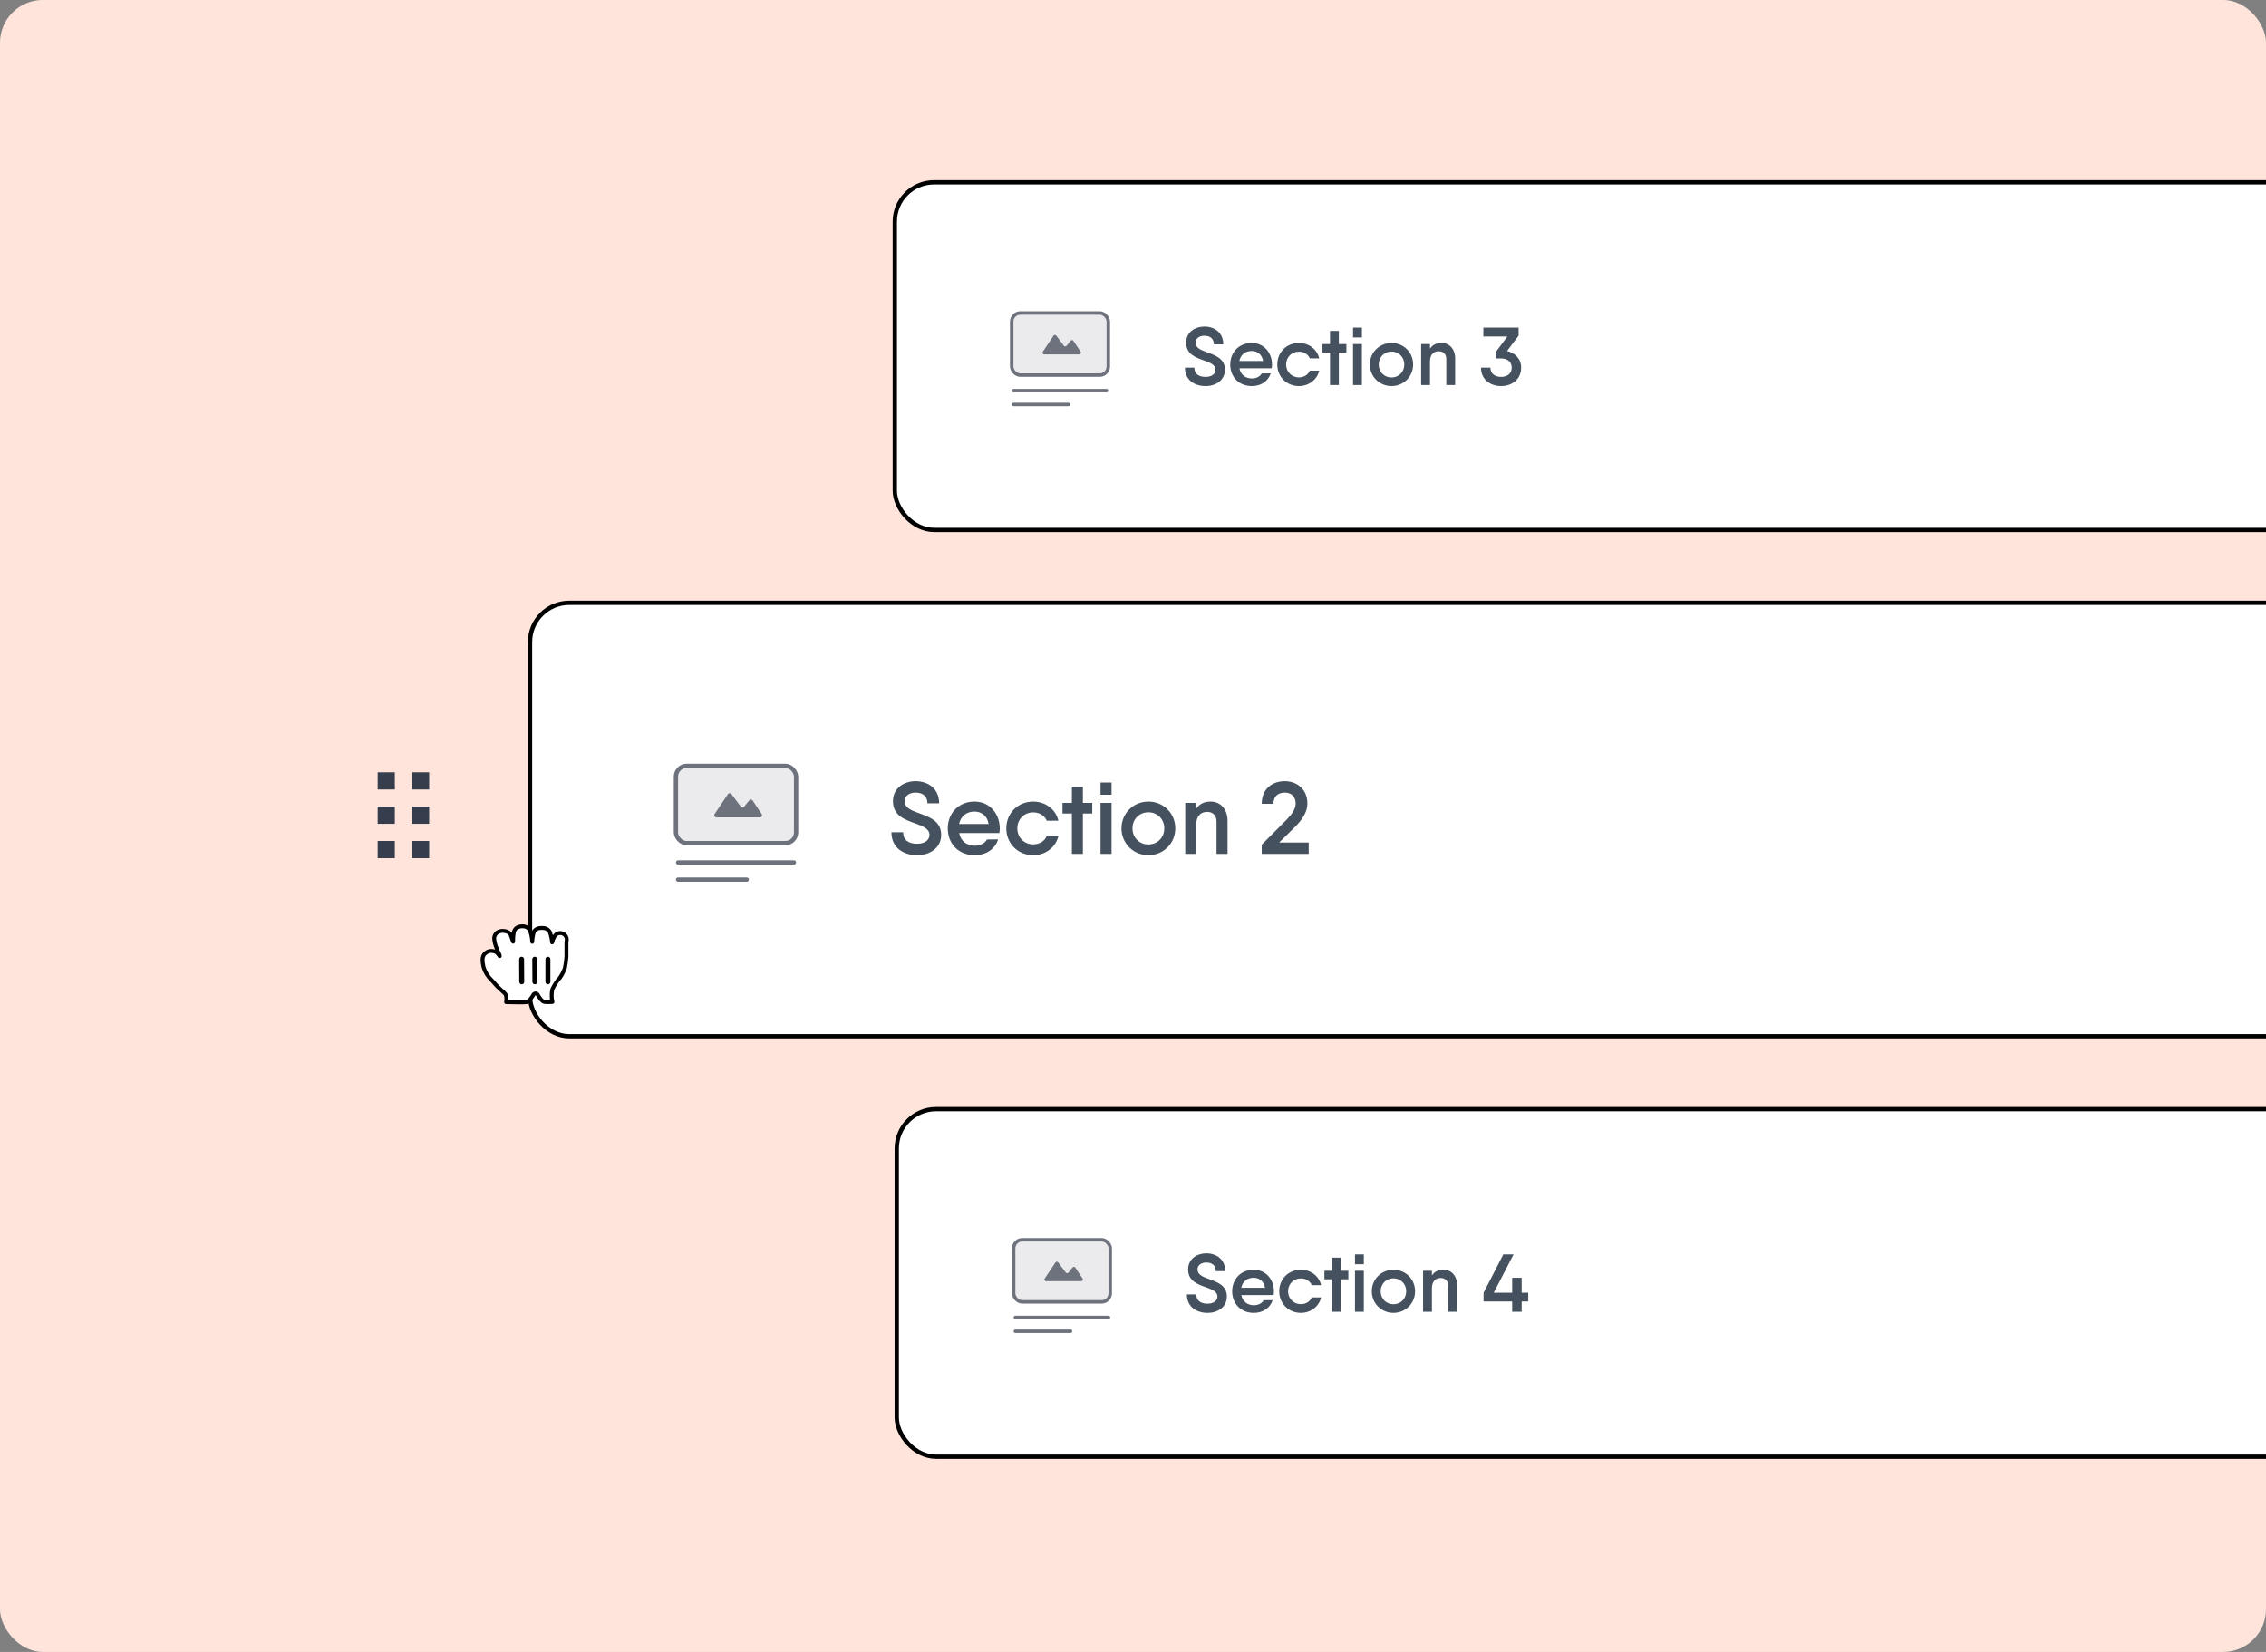
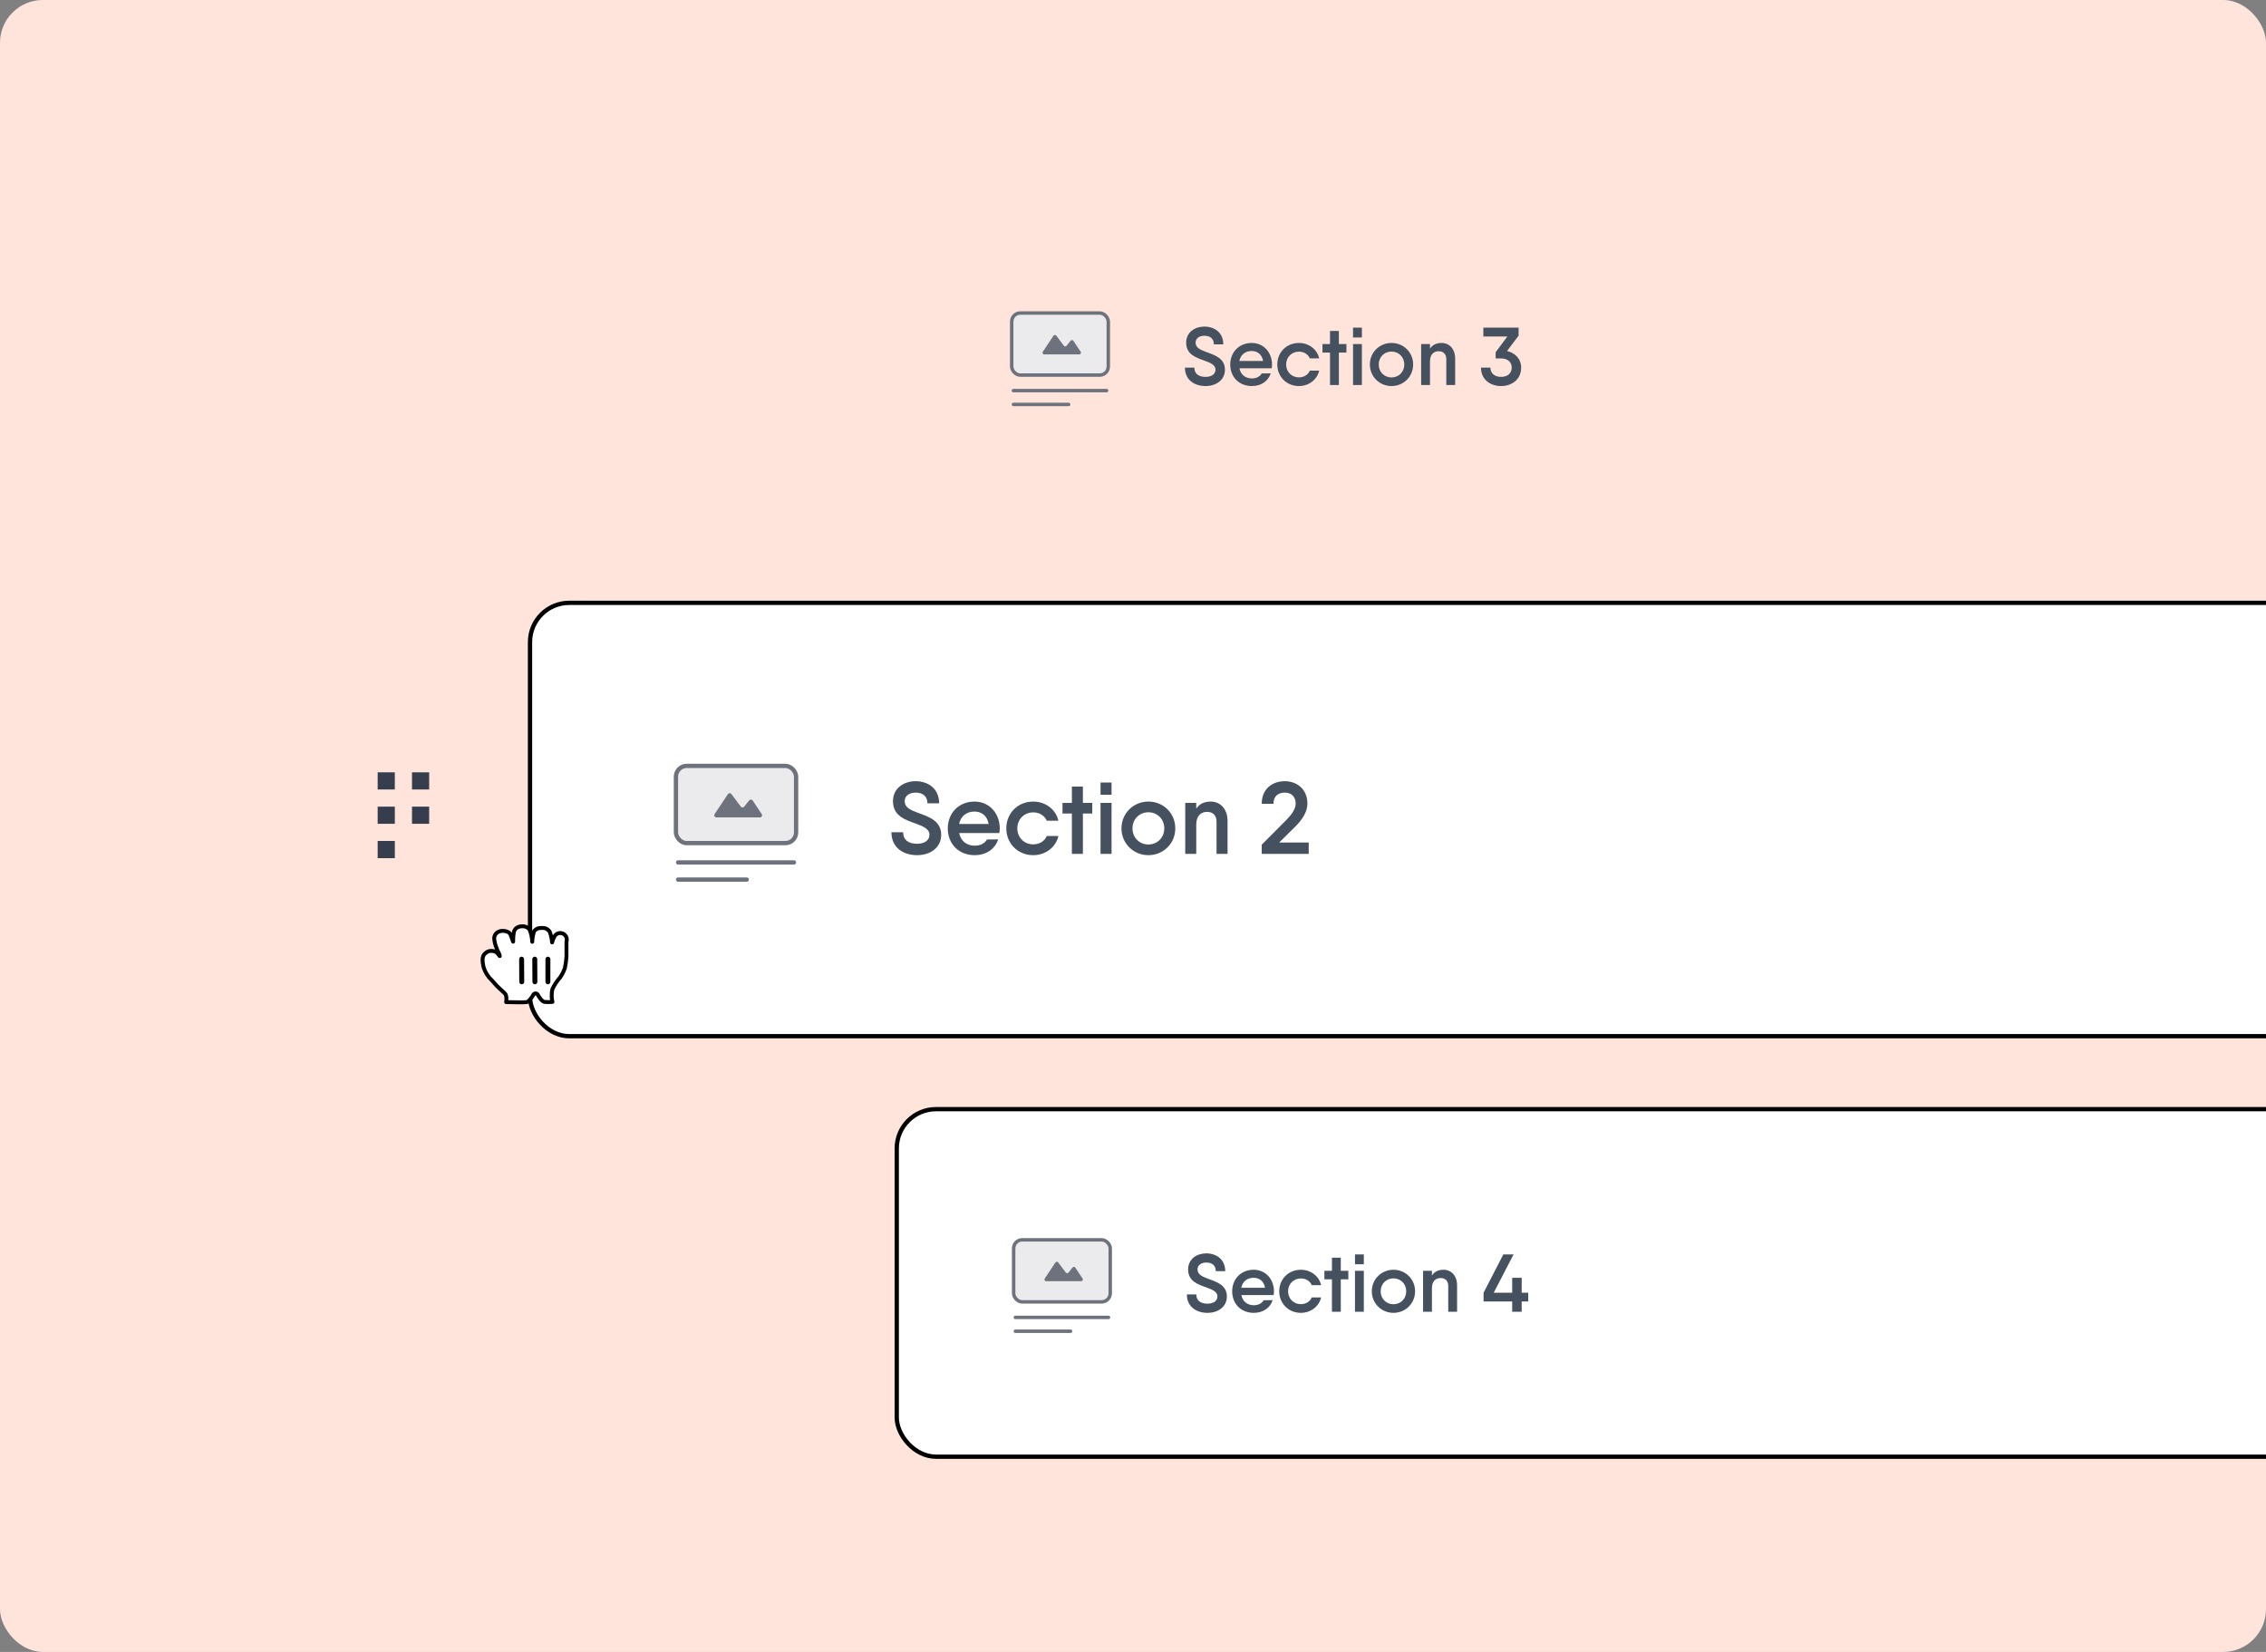
<svg xmlns="http://www.w3.org/2000/svg" width="528" height="385" viewBox="0 0 528 385" fill="none">
  <rect x="0" y="0" width="528" height="385" fill="#808080" stroke="none" />
  <g clip-path="url(#clip0_2289_9493)">
    <rect width="528" height="385" rx="10" fill="white" />
    <rect opacity="0.2" width="528" height="385.113" rx="10" fill="#FC794B" />
    <rect x="123.5" y="140.5" width="432" height="101" rx="9.147" fill="white" stroke="black" />
    <rect x="208.951" y="258.5" width="347.098" height="81" rx="9.147" fill="white" stroke="black" />
-     <rect x="208.5" y="42.5" width="347.098" height="81" rx="9.147" fill="white" stroke="black" />
    <path d="M213.698 199.309C210.468 199.309 207.713 197.551 207.713 193.965H210.444C210.444 195.746 211.679 196.649 213.698 196.649C215.503 196.649 216.571 195.794 216.571 194.559C216.571 193.181 215.099 192.564 213.389 191.946C210.943 191.067 208.069 190.165 208.069 186.721C208.069 183.681 210.634 182.066 213.341 182.066C216.215 182.066 218.828 183.752 218.828 187.22H216.096C216.096 185.557 215.004 184.726 213.341 184.726C211.845 184.726 210.8 185.51 210.8 186.721C210.8 188.17 212.13 188.787 213.816 189.405C216.263 190.307 219.303 191.21 219.303 194.559C219.303 197.622 216.69 199.309 213.698 199.309ZM223.503 194.155C223.883 196.102 225.331 197.1 227.16 197.1C228.466 197.1 229.535 196.482 229.963 195.651L232.575 195.627C231.839 197.907 229.773 199.309 227.113 199.309C223.336 199.309 220.843 196.625 220.843 193.062C220.843 189.547 223.36 186.816 227.065 186.816C230.628 186.816 232.955 189.666 232.955 193.086C232.955 193.442 232.908 193.822 232.86 194.155H223.503ZM223.479 192.041H230.366C230.034 190.022 228.585 189.144 227.065 189.144C225.141 189.144 223.835 190.284 223.479 192.041ZM246.617 194.844C246.023 197.456 243.624 199.309 240.75 199.309C237.164 199.309 234.48 196.577 234.48 193.062C234.48 189.524 237.164 186.816 240.75 186.816C243.624 186.816 246.023 188.645 246.617 191.281H243.909C243.41 190.094 242.199 189.334 240.75 189.334C238.66 189.334 237.045 190.925 237.045 193.062C237.045 195.2 238.66 196.791 240.75 196.791C242.223 196.791 243.434 196.007 243.909 194.844H246.617ZM254.51 187.125V189.595H252.325V199H249.76V189.595H247.575V187.125H249.76V183.325H252.325V187.125H254.51ZM256.437 185.225V182.375H259.002V185.225H256.437ZM256.437 199V187.125H259.002V199H256.437ZM267.585 199.309C264.118 199.309 261.315 196.577 261.315 193.062C261.315 189.524 264.118 186.816 267.585 186.816C271.076 186.816 273.855 189.524 273.855 193.062C273.855 196.577 271.076 199.309 267.585 199.309ZM267.585 196.815C269.675 196.815 271.29 195.224 271.29 193.062C271.29 190.901 269.675 189.31 267.585 189.31C265.495 189.31 263.88 190.901 263.88 193.062C263.88 195.224 265.495 196.815 267.585 196.815ZM282.112 186.816C284.321 186.816 286.031 188.502 286.031 191.352V199H283.466V191.495C283.466 189.975 282.539 189.215 281.281 189.215C279.951 189.215 278.739 189.999 278.739 192.184V199H276.174V187.125H278.739V188.479C279.499 187.315 280.639 186.816 282.112 186.816ZM293.995 199V196.862L299.766 191.067C300.93 189.88 301.903 188.574 301.903 187.291C301.903 185.605 300.811 184.726 299.41 184.726C297.866 184.726 296.726 185.51 296.726 187.339H293.995C293.995 183.681 296.655 182.066 299.362 182.066C301.998 182.066 304.635 183.752 304.635 187.291C304.635 189.262 303.376 191.091 301.856 192.611L298.056 196.364H304.943V199H293.995Z" fill="#45515E" />
    <path d="M281.365 305.974C278.768 305.974 276.553 304.561 276.553 301.678H278.749C278.749 303.11 279.742 303.835 281.365 303.835C282.816 303.835 283.675 303.148 283.675 302.155C283.675 301.048 282.491 300.551 281.117 300.055C279.15 299.348 276.84 298.623 276.84 295.854C276.84 293.411 278.902 292.112 281.078 292.112C283.389 292.112 285.489 293.468 285.489 296.255H283.293C283.293 294.919 282.415 294.251 281.078 294.251C279.875 294.251 279.035 294.881 279.035 295.854C279.035 297.019 280.105 297.516 281.46 298.012C283.427 298.737 285.871 299.463 285.871 302.155C285.871 304.618 283.77 305.974 281.365 305.974ZM289.247 301.831C289.553 303.396 290.718 304.198 292.188 304.198C293.238 304.198 294.097 303.702 294.441 303.033L296.541 303.014C295.949 304.847 294.288 305.974 292.15 305.974C289.114 305.974 287.109 303.816 287.109 300.952C287.109 298.127 289.133 295.931 292.111 295.931C294.975 295.931 296.846 298.222 296.846 300.971C296.846 301.258 296.808 301.563 296.77 301.831H289.247ZM289.228 300.131H294.765C294.498 298.508 293.333 297.802 292.111 297.802C290.565 297.802 289.515 298.718 289.228 300.131ZM307.829 302.384C307.352 304.485 305.423 305.974 303.113 305.974C300.23 305.974 298.073 303.778 298.073 300.952C298.073 298.107 300.23 295.931 303.113 295.931C305.423 295.931 307.352 297.401 307.829 299.52H305.653C305.252 298.566 304.278 297.955 303.113 297.955C301.433 297.955 300.135 299.234 300.135 300.952C300.135 302.671 301.433 303.95 303.113 303.95C304.297 303.95 305.271 303.32 305.653 302.384H307.829ZM314.175 296.179V298.165H312.418V305.726H310.356V298.165H308.6V296.179H310.356V293.124H312.418V296.179H314.175ZM315.724 294.652V292.36H317.786V294.652H315.724ZM315.724 305.726V296.179H317.786V305.726H315.724ZM324.686 305.974C321.899 305.974 319.646 303.778 319.646 300.952C319.646 298.107 321.899 295.931 324.686 295.931C327.493 295.931 329.727 298.107 329.727 300.952C329.727 303.778 327.493 305.974 324.686 305.974ZM324.686 303.969C326.366 303.969 327.665 302.69 327.665 300.952C327.665 299.215 326.366 297.936 324.686 297.936C323.006 297.936 321.708 299.215 321.708 300.952C321.708 302.69 323.006 303.969 324.686 303.969ZM336.365 295.931C338.14 295.931 339.515 297.286 339.515 299.578V305.726H337.453V299.692C337.453 298.47 336.708 297.859 335.696 297.859C334.627 297.859 333.653 298.489 333.653 300.246V305.726H331.591V296.179H333.653V297.267C334.264 296.332 335.181 295.931 336.365 295.931ZM356.094 301.277V303.32H354.566V305.726H352.352V303.32H345.688V301.277L350.29 292.36H352.676L348.056 301.277H352.352V297.802H354.566V301.277H356.094Z" fill="#45515E" />
    <path d="M280.914 89.974C278.317 89.974 276.102 88.561 276.102 85.678H278.298C278.298 87.11 279.291 87.835 280.914 87.835C282.365 87.835 283.224 87.148 283.224 86.155C283.224 85.048 282.04 84.551 280.665 84.055C278.699 83.349 276.388 82.623 276.388 79.854C276.388 77.41 278.451 76.112 280.627 76.112C282.937 76.112 285.038 77.468 285.038 80.255H282.842C282.842 78.919 281.964 78.251 280.627 78.251C279.424 78.251 278.584 78.881 278.584 79.854C278.584 81.019 279.653 81.516 281.009 82.012C282.976 82.737 285.42 83.463 285.42 86.155C285.42 88.618 283.319 89.974 280.914 89.974ZM288.796 85.831C289.102 87.396 290.266 88.198 291.737 88.198C292.787 88.198 293.646 87.702 293.99 87.034L296.09 87.014C295.498 88.847 293.837 89.974 291.698 89.974C288.663 89.974 286.658 87.816 286.658 84.952C286.658 82.126 288.682 79.931 291.66 79.931C294.524 79.931 296.395 82.222 296.395 84.971C296.395 85.258 296.357 85.563 296.319 85.831H288.796ZM288.777 84.131H294.314C294.047 82.508 292.882 81.802 291.66 81.802C290.114 81.802 289.063 82.718 288.777 84.131ZM307.378 86.384C306.901 88.484 304.972 89.974 302.662 89.974C299.779 89.974 297.621 87.778 297.621 84.952C297.621 82.107 299.779 79.931 302.662 79.931C304.972 79.931 306.901 81.401 307.378 83.52H305.201C304.8 82.566 303.827 81.955 302.662 81.955C300.982 81.955 299.683 83.234 299.683 84.952C299.683 86.671 300.982 87.95 302.662 87.95C303.846 87.95 304.82 87.32 305.201 86.384H307.378ZM313.724 80.179V82.165H311.967V89.726H309.905V82.165H308.149V80.179H309.905V77.124H311.967V80.179H313.724ZM315.273 78.652V76.36H317.335V78.652H315.273ZM315.273 89.726V80.179H317.335V89.726H315.273ZM324.235 89.974C321.447 89.974 319.194 87.778 319.194 84.952C319.194 82.107 321.447 79.931 324.235 79.931C327.042 79.931 329.276 82.107 329.276 84.952C329.276 87.778 327.042 89.974 324.235 89.974ZM324.235 87.969C325.915 87.969 327.214 86.69 327.214 84.952C327.214 83.215 325.915 81.936 324.235 81.936C322.555 81.936 321.256 83.215 321.256 84.952C321.256 86.69 322.555 87.969 324.235 87.969ZM335.913 79.931C337.689 79.931 339.064 81.286 339.064 83.578V89.726H337.002V83.692C337.002 82.47 336.257 81.859 335.245 81.859C334.176 81.859 333.202 82.489 333.202 84.246V89.726H331.14V80.179H333.202V81.267C333.813 80.332 334.73 79.931 335.913 79.931ZM351.156 81.802C353.008 82.26 354.44 83.597 354.44 85.678C354.44 88.484 352.225 89.974 349.762 89.974C347.299 89.974 345.084 88.484 345.084 85.678H347.28C347.28 87.014 348.273 87.835 349.762 87.835C351.27 87.835 352.244 87.014 352.244 85.678C352.244 84.341 351.27 83.539 349.762 83.539H348.502V82.088L351.232 78.422H345.638V76.36H353.848V78.231L351.156 81.802Z" fill="#45515E" />
    <rect x="157.5" y="178.5" width="28" height="18" rx="2.5" fill="#EBEBED" stroke="#6D727D" />
    <path d="M169.608 185.088L166.518 189.723C166.297 190.055 166.535 190.5 166.934 190.5H177.066C177.465 190.5 177.703 190.055 177.482 189.723L175.379 186.569C175.192 186.287 174.784 186.27 174.573 186.534L173.403 187.996C173.199 188.251 172.809 188.245 172.613 187.984L170.424 185.065C170.217 184.789 169.799 184.801 169.608 185.088Z" fill="#6D727D" />
    <path d="M158 201H185" stroke="#6D727D" stroke-linecap="round" />
    <path d="M158 205H174" stroke="#6D727D" stroke-linecap="round" />
    <rect x="236.186" y="288.951" width="22.51" height="14.471" rx="2.01" fill="#EBEBED" stroke="#6D727D" stroke-width="0.804" />
    <path d="M245.92 294.247L243.436 297.973C243.258 298.24 243.45 298.598 243.771 298.598H251.916C252.237 298.598 252.428 298.24 252.25 297.973L250.56 295.438C250.409 295.211 250.081 295.197 249.911 295.41L248.971 296.585C248.807 296.79 248.493 296.785 248.336 296.575L246.576 294.229C246.41 294.007 246.074 294.016 245.92 294.247Z" fill="#6D727D" />
    <path d="M236.588 307.039H258.294" stroke="#6D727D" stroke-width="0.804" stroke-linecap="round" />
    <path d="M236.588 310.255H249.451" stroke="#6D727D" stroke-width="0.804" stroke-linecap="round" />
    <rect x="235.735" y="72.951" width="22.51" height="14.471" rx="2.01" fill="#EBEBED" stroke="#6D727D" stroke-width="0.804" />
    <path d="M245.469 78.247L242.985 81.973C242.807 82.24 242.998 82.598 243.319 82.598H251.464C251.785 82.598 251.977 82.24 251.799 81.973L250.109 79.438C249.958 79.211 249.63 79.197 249.46 79.41L248.52 80.585C248.356 80.79 248.042 80.785 247.884 80.575L246.125 78.229C245.959 78.007 245.623 78.016 245.469 78.247Z" fill="#6D727D" />
    <path d="M236.137 91.039H257.843" stroke="#6D727D" stroke-width="0.804" stroke-linecap="round" />
    <path d="M236.137 94.255H248.999" stroke="#6D727D" stroke-width="0.804" stroke-linecap="round" />
    <rect x="88" y="180" width="4" height="4" fill="#363E4E" />
    <rect x="96" y="180" width="4" height="4" fill="#363E4E" />
    <rect x="88" y="188" width="4" height="4" fill="#363E4E" />
    <rect x="96" y="188" width="4" height="4" fill="#363E4E" />
    <rect x="88" y="196" width="4" height="4" fill="#363E4E" />
-     <rect x="96" y="196" width="4" height="4" fill="#363E4E" />
    <path d="M116.374 217.074C117.109 216.798 118.564 216.966 118.946 217.793C119.329 218.62 119.559 219.692 119.574 219.432C119.545 218.64 119.612 217.849 119.773 217.074C119.944 216.577 120.333 216.187 120.83 216.017C121.285 215.873 121.769 215.841 122.239 215.925C122.714 216.023 123.135 216.296 123.418 216.691C123.776 217.584 123.978 218.531 124.015 219.493C124.053 218.673 124.192 217.86 124.428 217.074C124.684 216.713 125.058 216.453 125.485 216.339C125.991 216.246 126.51 216.246 127.016 216.339C127.432 216.476 127.795 216.738 128.057 217.089C128.383 217.901 128.579 218.758 128.639 219.631C128.639 219.845 128.746 219.034 129.083 218.498C129.354 217.694 130.225 217.262 131.028 217.533C131.831 217.804 132.263 218.674 131.993 219.478C131.993 220.473 131.993 220.427 131.993 221.101C131.993 221.774 131.993 222.372 131.993 222.938C131.938 223.834 131.815 224.725 131.625 225.603C131.359 226.379 130.988 227.116 130.523 227.792C129.779 228.619 129.165 229.554 128.7 230.564C128.587 231.066 128.536 231.58 128.547 232.095C128.546 232.571 128.608 233.044 128.731 233.504C128.105 233.571 127.474 233.571 126.848 233.504C126.25 233.412 125.515 232.218 125.316 231.85C125.218 231.653 125.016 231.528 124.796 231.528C124.575 231.528 124.374 231.653 124.275 231.85C123.938 232.432 123.188 233.489 122.744 233.55C121.718 233.672 119.59 233.55 117.936 233.55C117.936 233.55 118.227 232.019 117.584 231.467C116.94 230.916 116.313 230.273 115.838 229.844L114.567 228.435C113.671 227.603 113.015 226.546 112.668 225.373C112.347 223.934 112.377 223.244 112.668 222.663C112.965 222.182 113.428 221.828 113.97 221.667C114.42 221.586 114.883 221.617 115.317 221.759C115.618 221.885 115.878 222.092 116.068 222.356C116.42 222.831 116.542 223.061 116.389 222.54C116.236 222.019 115.899 221.637 115.731 221.009C115.403 220.267 115.206 219.475 115.149 218.666C115.212 217.94 115.718 217.33 116.42 217.135" fill="white" />
    <path fill-rule="evenodd" clip-rule="evenodd" d="M116.374 217.074C117.109 216.798 118.564 216.966 118.946 217.793C119.329 218.62 119.559 219.692 119.574 219.432C119.545 218.64 119.612 217.849 119.773 217.074C119.944 216.577 120.333 216.187 120.83 216.017C121.285 215.873 121.769 215.841 122.239 215.925C122.714 216.023 123.135 216.296 123.418 216.691C123.776 217.584 123.978 218.531 124.015 219.493C124.053 218.673 124.192 217.86 124.428 217.074C124.684 216.713 125.058 216.453 125.485 216.339C125.991 216.246 126.51 216.246 127.016 216.339C127.432 216.476 127.795 216.738 128.057 217.089C128.383 217.901 128.579 218.758 128.639 219.631C128.639 219.845 128.746 219.034 129.083 218.498C129.354 217.694 130.225 217.262 131.028 217.533C131.831 217.804 132.263 218.674 131.993 219.478C131.993 220.473 131.993 220.427 131.993 221.101C131.993 221.774 131.993 222.372 131.993 222.938C131.938 223.834 131.815 224.725 131.625 225.603C131.359 226.379 130.988 227.116 130.523 227.792C129.779 228.619 129.165 229.554 128.7 230.564C128.587 231.066 128.536 231.58 128.547 232.095C128.546 232.571 128.608 233.044 128.731 233.504C128.105 233.571 127.474 233.571 126.848 233.504C126.25 233.412 125.515 232.218 125.316 231.85C125.218 231.653 125.016 231.528 124.796 231.528C124.575 231.528 124.374 231.653 124.275 231.85C123.938 232.432 123.188 233.489 122.744 233.55C121.718 233.672 119.59 233.55 117.936 233.55C117.936 233.55 118.227 232.019 117.584 231.467C116.94 230.916 116.313 230.273 115.838 229.844L114.567 228.435C113.671 227.603 113.015 226.546 112.668 225.373C112.347 223.934 112.377 223.244 112.668 222.663C112.965 222.182 113.428 221.828 113.97 221.667C114.42 221.586 114.883 221.617 115.317 221.759C115.618 221.885 115.878 222.092 116.068 222.356C116.42 222.831 116.542 223.061 116.389 222.54C116.236 222.019 115.899 221.637 115.731 221.009C115.403 220.267 115.206 219.475 115.149 218.666C115.18 217.93 115.67 217.293 116.374 217.074Z" stroke="black" stroke-width="0.907" stroke-linejoin="round" />
    <path d="M128.242 228.827V223.542C128.242 223.225 127.985 222.969 127.668 222.969C127.351 222.969 127.094 223.225 127.094 223.542V228.827C127.094 229.144 127.351 229.4 127.668 229.4C127.985 229.4 128.242 229.144 128.242 228.827Z" fill="black" />
    <path d="M125.209 228.825L125.179 223.537C125.177 223.221 124.918 222.967 124.601 222.969C124.284 222.971 124.028 223.228 124.03 223.544L124.061 228.832C124.063 229.147 124.321 229.402 124.638 229.4C124.956 229.398 125.211 229.141 125.209 228.825Z" fill="black" />
    <path d="M120.968 223.55L120.998 228.825C121 229.144 121.259 229.402 121.576 229.4C121.893 229.398 122.149 229.138 122.147 228.818L122.116 223.544C122.114 223.224 121.856 222.967 121.539 222.969C121.222 222.971 120.966 223.231 120.968 223.55Z" fill="black" />
  </g>
  <defs>
    <clipPath id="clip0_2289_9493">
      <rect width="528" height="385" rx="10" fill="white" />
    </clipPath>
  </defs>
</svg>